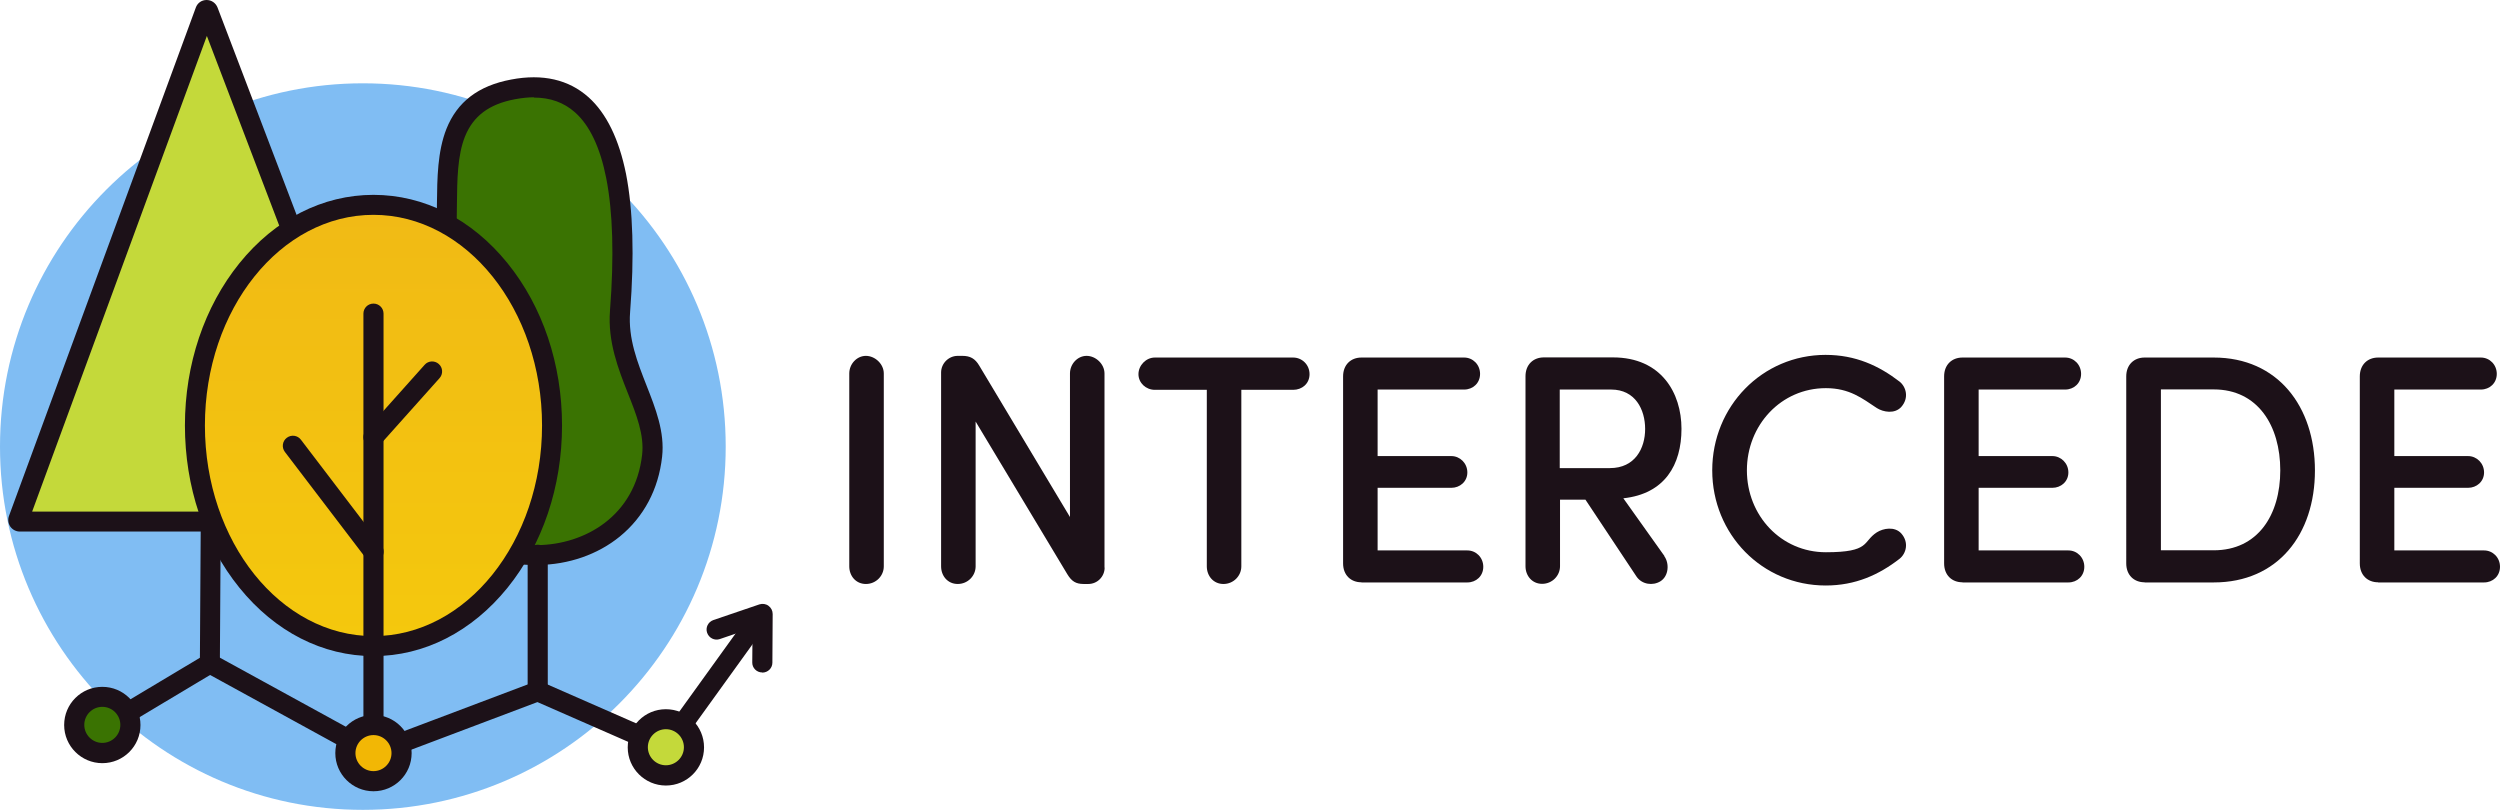
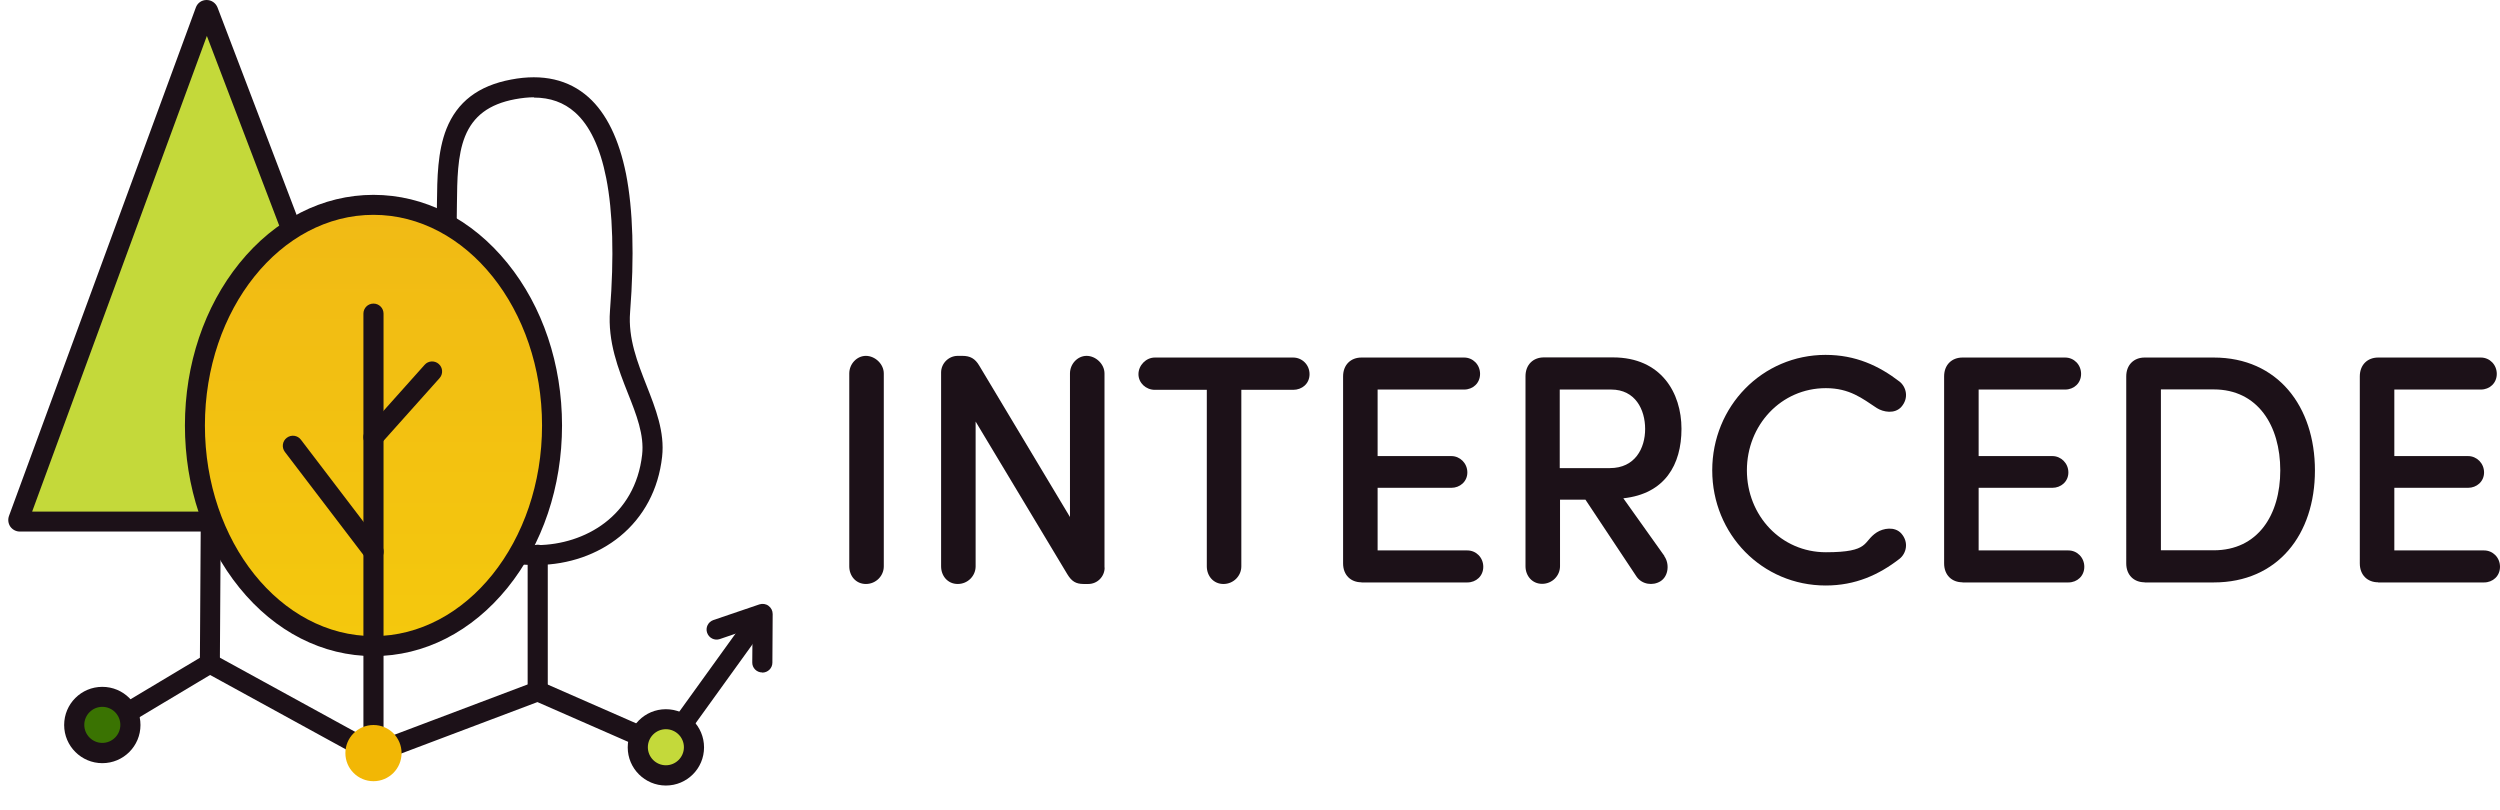
<svg xmlns="http://www.w3.org/2000/svg" xmlns:ns1="http://sodipodi.sourceforge.net/DTD/sodipodi-0.dtd" xmlns:ns2="http://www.inkscape.org/namespaces/inkscape" id="Layer_1" data-name="Layer 1" viewBox="0 0 1788.6 579.4" ns1:docname="INTERCEDE_web.svg" ns2:version="1.2.2 (732a01da63, 2022-12-09)" width="1788.6" height="579.4">
  <defs id="defs9">
    <style id="style2">      .cls-1 {        fill: #80bdf3;      }      .cls-1, .cls-2, .cls-3, .cls-4, .cls-5, .cls-6, .cls-7 {        stroke-width: 0px;      }      .cls-2 {        fill: url(#linear-gradient);      }      .cls-8 {        stroke: #42210b;      }      .cls-8, .cls-3, .cls-9 {        fill: none;      }      .cls-8, .cls-9 {        stroke-miterlimit: 10;        stroke-width: 20px;      }      .cls-9 {        stroke: #1c1118;      }      .cls-4 {        fill: #c4d93a;      }      .cls-5 {        fill: #f2b705;      }      .cls-6 {        fill: #3a7302;      }      .cls-10 {        opacity: .2;      }      .cls-7 {        fill: #1c1118;      }    </style>
    <linearGradient id="linear-gradient" x1="908.5" y1="684.3" x2="908.5" y2="377.5" gradientTransform="translate(-575.2,29.7)" gradientUnits="userSpaceOnUse">
      <stop offset="0" stop-color="#f4c80d" id="stop4" />
      <stop offset="1" stop-color="#f1ba15" id="stop6" />
    </linearGradient>
  </defs>
  <g id="g490" transform="translate(-66.1,-255.5)">
    <path class="cls-7" d="m 698.4,660.7 c 0,6.8 -5.6,12.6 -12.8,12.6 -7.2,0 -11.9,-5.8 -11.9,-12.6 v -138 c 0,-6.8 5.4,-12.6 11.9,-12.6 6.5,0 12.8,5.8 12.8,12.6 z" id="path11" />
    <path class="cls-7" d="m 856.4,661.6 c 0,6.3 -5.1,11.7 -11.7,11.7 h -3.3 c -5.6,0 -8.6,-1.9 -11.7,-7 L 764.1,557.1 v 103.6 c 0,6.8 -5.6,12.6 -12.8,12.6 -7.2,0 -11.9,-5.8 -11.9,-12.6 V 522 c 0,-6.5 5.4,-11.9 11.9,-11.9 h 3.3 c 5.6,0 9.1,1.9 12.1,7 l 64.9,108.3 V 522.7 c 0,-6.8 5.4,-12.6 11.9,-12.6 6.5,0 12.8,5.8 12.8,12.6 v 138.9 0 z" id="path13" />
    <path class="cls-7" d="m 892.3,534.4 c -6.3,0 -11.7,-4.9 -11.7,-11.2 0,-6.3 5.4,-11.9 11.7,-11.9 h 99 c 6.3,0 11.7,5.1 11.7,11.9 0,6.8 -5.4,11.2 -11.7,11.2 h -37.1 v 126.3 c 0,6.8 -5.6,12.6 -12.8,12.6 -7.2,0 -11.9,-5.8 -11.9,-12.6 V 534.4 Z" id="path15" />
    <path class="cls-7" d="m 1040.1,672.1 c -7.5,0 -13.1,-5.1 -13.1,-13.5 V 524.8 c 0,-8.4 5.6,-13.5 13.1,-13.5 h 73.5 c 6.3,0 11.4,5.1 11.4,11.7 0,6.6 -5.1,11.2 -11.4,11.2 h -61.9 v 47.6 h 52.8 c 6.1,0 11.4,5.1 11.4,11.7 0,6.6 -5.4,11 -11.4,11 h -52.8 v 44.8 h 64.2 c 6.3,0 11.4,5.1 11.4,11.7 0,6.6 -5.1,11.2 -11.4,11.2 h -75.9 0.1 z" id="path17" />
    <path class="cls-7" d="m 1256.8,653.4 c 3.7,5.1 3.3,14.2 -2.8,18 -5.4,3.3 -13.1,2.3 -17,-3.3 L 1200.4,613 h -18.2 v 47.6 c 0,6.8 -5.6,12.6 -12.8,12.6 -7.2,0 -11.9,-5.8 -11.9,-12.6 V 524.7 c 0,-8.4 5.6,-13.5 13.1,-13.5 h 49.5 c 34.5,0 49,25.4 49,51.1 0,25.7 -11.9,46.5 -41.6,49.7 l 29.4,41.3 v 0 z M 1182,534.1 v 56.3 h 35.9 c 18,0 25.2,-14.2 25.2,-28 0,-13.8 -7,-28.2 -24.3,-28.2 h -36.9 0.1 z" id="path19" />
    <path class="cls-7" d="m 1372.3,509.4 c 21.2,0 38,7.7 52.8,19.1 4.7,3.7 7,11.7 1.2,18.2 -4.7,5.1 -12.8,3.7 -17.5,0.7 -10.3,-6.8 -19.4,-14.2 -36.4,-14.2 -32,0 -56.5,26.4 -56.5,58.8 0,32.4 24.5,58.6 56.5,58.6 32,0 26.1,-7.5 36.4,-14.2 4.7,-3 12.8,-4.4 17.5,0.7 5.8,6.5 3.5,14.5 -1.2,18.2 -14.7,11.4 -31.5,19.1 -52.8,19.1 -45.5,0 -81.2,-36.7 -81.2,-82.4 0,-45.7 35.7,-82.6 81.2,-82.6 z" id="path21" />
    <path class="cls-7" d="m 1470.1,672.1 c -7.5,0 -13.1,-5.1 -13.1,-13.5 V 524.8 c 0,-8.4 5.6,-13.5 13.1,-13.5 h 73.5 c 6.3,0 11.4,5.1 11.4,11.7 0,6.6 -5.1,11.2 -11.4,11.2 h -61.9 v 47.6 h 52.8 c 6.1,0 11.4,5.1 11.4,11.7 0,6.6 -5.4,11 -11.4,11 h -52.8 v 44.8 h 64.2 c 6.3,0 11.4,5.1 11.4,11.7 0,6.6 -5.1,11.2 -11.4,11.2 h -75.9 0.1 z" id="path23" />
    <path class="cls-7" d="m 1600.4,672.1 c -7.5,0 -13.1,-5.1 -13.1,-13.5 V 524.8 c 0,-8.4 5.6,-13.5 13.1,-13.5 h 49.5 c 45.8,0 72.4,35 72.4,80.8 0,45.8 -26.6,80.1 -72.4,80.1 h -49.5 z m 11.7,-22.9 h 37.8 c 31.5,0 47.6,-25.2 47.6,-57.2 0,-32 -16.1,-57.9 -47.6,-57.9 h -37.8 z" id="path25" />
    <path class="cls-7" d="m 1767.5,672.1 c -7.5,0 -13.1,-5.1 -13.1,-13.5 V 524.8 c 0,-8.4 5.6,-13.5 13.1,-13.5 h 73.5 c 6.3,0 11.4,5.1 11.4,11.7 0,6.6 -5.1,11.2 -11.4,11.2 h -61.9 v 47.6 h 52.8 c 6.1,0 11.4,5.1 11.4,11.7 0,6.6 -5.4,11 -11.4,11 h -52.8 v 44.8 h 64.2 c 6.3,0 11.4,5.1 11.4,11.7 0,6.6 -5.1,11.2 -11.4,11.2 h -75.9 0.1 z" id="path27" />
    <g id="g92" style="display:inline">
      <path class="cls-7" d="m 611.4,736.6 v 0 c -4,0 -7.2,-3.3 -7.1,-7.2 l 0.2,-24.7 -23.4,8 c -3.7,1.3 -7.8,-0.7 -9.1,-4.5 -1.3,-3.7 0.7,-7.8 4.5,-9.1 l 32.9,-11.2 c 2.2,-0.7 4.6,-0.4 6.5,1 1.9,1.4 3,3.5 3,5.9 l -0.2,34.8 c 0,3.9 -3.2,7.1 -7.2,7.1 h -0.1 z" id="path29" />
      <path class="cls-7" d="m 542.5,797.4 c -1.5,0 -2.9,-0.4 -4.2,-1.4 -3.2,-2.3 -3.9,-6.8 -1.6,-10 l 61.9,-85.9 c 2.3,-3.2 6.8,-3.9 10,-1.6 3.2,2.3 3.9,6.8 1.6,10 l -61.9,85.9 c -1.4,1.9 -3.6,3 -5.8,3 z" id="path31" />
-       <ellipse class="cls-1" cx="325.7" cy="575" rx="259.6" ry="259.9" id="ellipse33" />
      <g class="cls-10" id="g37">
        <path class="cls-9" d="M 133.7,763.3" id="path35" />
      </g>
      <g class="cls-10" id="g41">
        <path class="cls-8" d="M 154.4,780.9" id="path39" />
      </g>
      <g id="g47">
        <path class="cls-4" d="M 213,263.4 79.3,627.2 c -0.3,0.7 0.3,1.5 1,1.5 h 272.4 c 0.8,0 1.3,-0.8 1,-1.5 L 215,263.4 c -0.4,-0.9 -1.7,-0.9 -2,0 z" id="path43" />
        <path class="cls-7" d="M 352.7,635.8 H 80.3 c -2.7,0 -5.2,-1.3 -6.8,-3.5 -1.5,-2.2 -1.9,-5 -1,-7.6 L 206.2,260.9 c 1.2,-3.3 4.2,-5.4 7.7,-5.4 3.5,0 6.5,2.1 7.8,5.3 l 138.7,363.8 c 1,2.5 0.6,5.4 -0.9,7.6 -1.5,2.2 -4.1,3.6 -6.8,3.6 z M 89.1,621.5 H 343.9 L 214.1,281.2 c 0,0 -125,340.3 -125,340.3 z" id="path45" />
      </g>
      <g id="g53">
-         <path class="cls-6" d="m 509.8,478.2 c -3.1,39.8 26.7,70.4 23,103.2 -5.1,45 -41.3,70.6 -81.9,71.1 -116.9,1.4 -153.2,-130.4 -80.5,-190.9 37.2,-30.9 -15.6,-127.2 62.9,-142.2 53.4,-10.2 86.6,30.7 76.5,158.8 z" id="path49" />
        <path class="cls-7" d="m 449,659.7 c -28,0 -53.6,-7.5 -74.2,-21.9 -19.2,-13.4 -33.7,-32.2 -41.9,-54.5 -8,-21.8 -9.5,-45.2 -4.2,-67.5 5.6,-23.6 18.4,-44.2 37,-59.7 12.6,-10.5 12.8,-32 13,-54.9 0.2,-18.3 0.4,-37.3 6.8,-53.5 7.7,-19.3 22.8,-30.9 46.3,-35.3 22.5,-4.3 41.2,0 55.4,12.7 12.8,11.5 21.8,30 26.8,54.9 5,25.5 6,58.8 2.9,98.8 -1.5,18.9 5.3,36 11.8,52.6 6.4,16.3 13.1,33.2 11.1,50.9 -2.6,23.3 -13.1,43 -30.2,57 -15.8,12.9 -36.7,20.2 -58.7,20.4 z m -0.8,-334.6 c -4.3,0 -8.8,0.5 -13.7,1.4 -18.5,3.5 -29.8,12 -35.7,26.6 -5.5,13.7 -5.6,31.3 -5.8,48.3 -0.2,25.1 -0.5,51.1 -18.2,65.8 -31.8,26.5 -43.3,71.2 -28.5,111.3 15.5,42 53.8,67 102.6,67 48.8,0 1.1,0 1.7,0 33.7,-0.4 69.9,-20.6 74.9,-64.7 1.6,-14.1 -4.1,-28.7 -10.2,-44 -6.8,-17.2 -14.5,-36.8 -12.8,-59 3,-38.7 2.1,-70.6 -2.7,-94.9 -4.3,-21.8 -11.8,-37.7 -22.3,-47 -8,-7.1 -17.7,-10.6 -29.5,-10.6 z" id="path51" />
      </g>
      <path class="cls-7" d="m 450.8,757.1 c -4,0 -7.2,-3.2 -7.2,-7.2 v -97.5 c 0,-4 3.2,-7.2 7.2,-7.2 4,0 7.2,3.2 7.2,7.2 v 97.5 c 0,4 -3.2,7.2 -7.2,7.2 z" id="path55" />
      <path class="cls-7" d="m 216.2,737.3 v 0 c -4,0 -7.2,-3.3 -7.1,-7.2 l 0.6,-97 c 0,-3.9 3.2,-7.1 7.2,-7.1 v 0 c 4,0 7.2,3.3 7.1,7.2 l -0.6,97 c 0,3.9 -3.2,7.1 -7.2,7.1 z" id="path57" />
      <g id="g64">
        <ellipse class="cls-3" cx="333.3" cy="559.8" rx="127.7" ry="157.8" id="ellipse59" />
        <ellipse id="ellipse82" class="cls-2" cx="333.3" cy="559.9" rx="127.8" ry="157.9" style="fill:url(#linear-gradient)" />
        <path class="cls-7" d="m 333.3,724.9 c -36.3,0 -70.4,-17.4 -95.9,-48.9 -25.2,-31.1 -39,-72.3 -39,-116.1 0,-43.8 13.9,-85 39,-116.1 25.5,-31.5 59.6,-48.9 95.9,-48.9 36.3,0 70.4,17.4 95.9,48.9 25.2,31.1 39,72.3 39,116.1 0,43.8 -13.9,85 -39,116.1 -25.5,31.5 -59.6,48.9 -95.9,48.9 z m 0,-315.7 c -66.5,0 -120.6,67.6 -120.6,150.7 0,83.1 54.1,150.7 120.6,150.7 66.5,0 120.6,-67.6 120.6,-150.7 0,-83.1 -54.1,-150.7 -120.6,-150.7 z" id="path62" />
      </g>
      <path class="cls-7" d="m 333.3,657.3 c -2.2,0 -4.3,-1 -5.7,-2.8 l -57.7,-75.7 c -2.4,-3.2 -1.8,-7.7 1.4,-10.1 3.2,-2.4 7.7,-1.8 10.1,1.4 l 57.7,75.7 c 2.4,3.2 1.8,7.7 -1.4,10.1 -1.3,1 -2.8,1.5 -4.3,1.5 h -0.1 z" id="path66" />
      <path class="cls-7" d="m 333.3,575.4 c -1.7,0 -3.4,-0.6 -4.8,-1.8 -3,-2.6 -3.2,-7.2 -0.6,-10.1 l 42,-47 c 2.6,-3 7.2,-3.2 10.1,-0.6 3,2.6 3.2,7.2 0.6,10.1 l -42,47 c -1.4,1.6 -3.4,2.4 -5.3,2.4 z" id="path68" />
      <path class="cls-7" d="m 333.3,785.8 c -4,0 -7.2,-3.2 -7.2,-7.2 V 479.9 c 0,-4 3.2,-7.2 7.2,-7.2 4,0 7.2,3.2 7.2,7.2 v 298.7 c 0,4 -3.2,7.2 -7.2,7.2 z" id="path70" />
      <path class="cls-7" d="m 333.3,801.5 c -1.2,0 -2.4,-0.3 -3.4,-0.9 L 216.4,738.4 143,782.3 c -3.4,2 -7.8,0.9 -9.8,-2.5 -2,-3.4 -0.9,-7.8 2.5,-9.8 l 76.9,-46 c 2.2,-1.3 4.9,-1.4 7.1,0 l 114.2,62.6 114.4,-43.2 c 1.8,-0.7 3.7,-0.6 5.4,0 l 91.7,40.2 c 3.6,1.6 5.3,5.8 3.7,9.5 -1.6,3.6 -5.8,5.3 -9.5,3.7 l -89,-39 -114.7,43.3 c -0.8,0.3 -1.7,0.5 -2.5,0.5 h -0.1 z" id="path72" />
      <g id="g78">
        <circle class="cls-6" cx="139.3" cy="774.2" r="20.1" transform="rotate(-88.1,139.268,774.176)" id="circle74" />
        <path class="cls-7" d="m 139.3,801.5 c -15,0 -27.3,-12.2 -27.3,-27.3 0,-15.1 12.2,-27.3 27.3,-27.3 15.1,0 27.3,12.2 27.3,27.3 0,15.1 -12.2,27.3 -27.3,27.3 z m 0,-40.3 c -7.1,0 -12.9,5.8 -12.9,12.9 0,7.1 5.8,12.9 12.9,12.9 7.1,0 12.9,-5.8 12.9,-12.9 0,-7.1 -5.8,-12.9 -12.9,-12.9 z" id="path76" />
      </g>
      <g id="g84">
        <circle class="cls-5" cx="333.3" cy="794.3" r="20.1" id="circle80" />
-         <path class="cls-7" d="m 333.3,821.6 c -15,0 -27.3,-12.2 -27.3,-27.3 0,-15.1 12.2,-27.3 27.3,-27.3 15.1,0 27.3,12.2 27.3,27.3 0,15.1 -12.2,27.3 -27.3,27.3 z m 0,-40.2 c -7.1,0 -12.9,5.8 -12.9,12.9 0,7.1 5.8,12.9 12.9,12.9 7.1,0 12.9,-5.8 12.9,-12.9 0,-7.1 -5.8,-12.9 -12.9,-12.9 z" id="path82" />
      </g>
      <g id="g90">
        <circle class="cls-4" cx="542.5" cy="790.2" r="20.1" id="circle86" />
        <path class="cls-7" d="m 542.5,817.5 c -15,0 -27.3,-12.2 -27.3,-27.3 0,-15.1 12.2,-27.3 27.3,-27.3 15.1,0 27.3,12.2 27.3,27.3 0,15.1 -12.2,27.3 -27.3,27.3 z m 0,-40.3 c -7.1,0 -12.9,5.8 -12.9,12.9 0,7.1 5.8,12.9 12.9,12.9 7.1,0 12.9,-5.8 12.9,-12.9 0,-7.1 -5.8,-12.9 -12.9,-12.9 z" id="path88" />
      </g>
    </g>
  </g>
</svg>